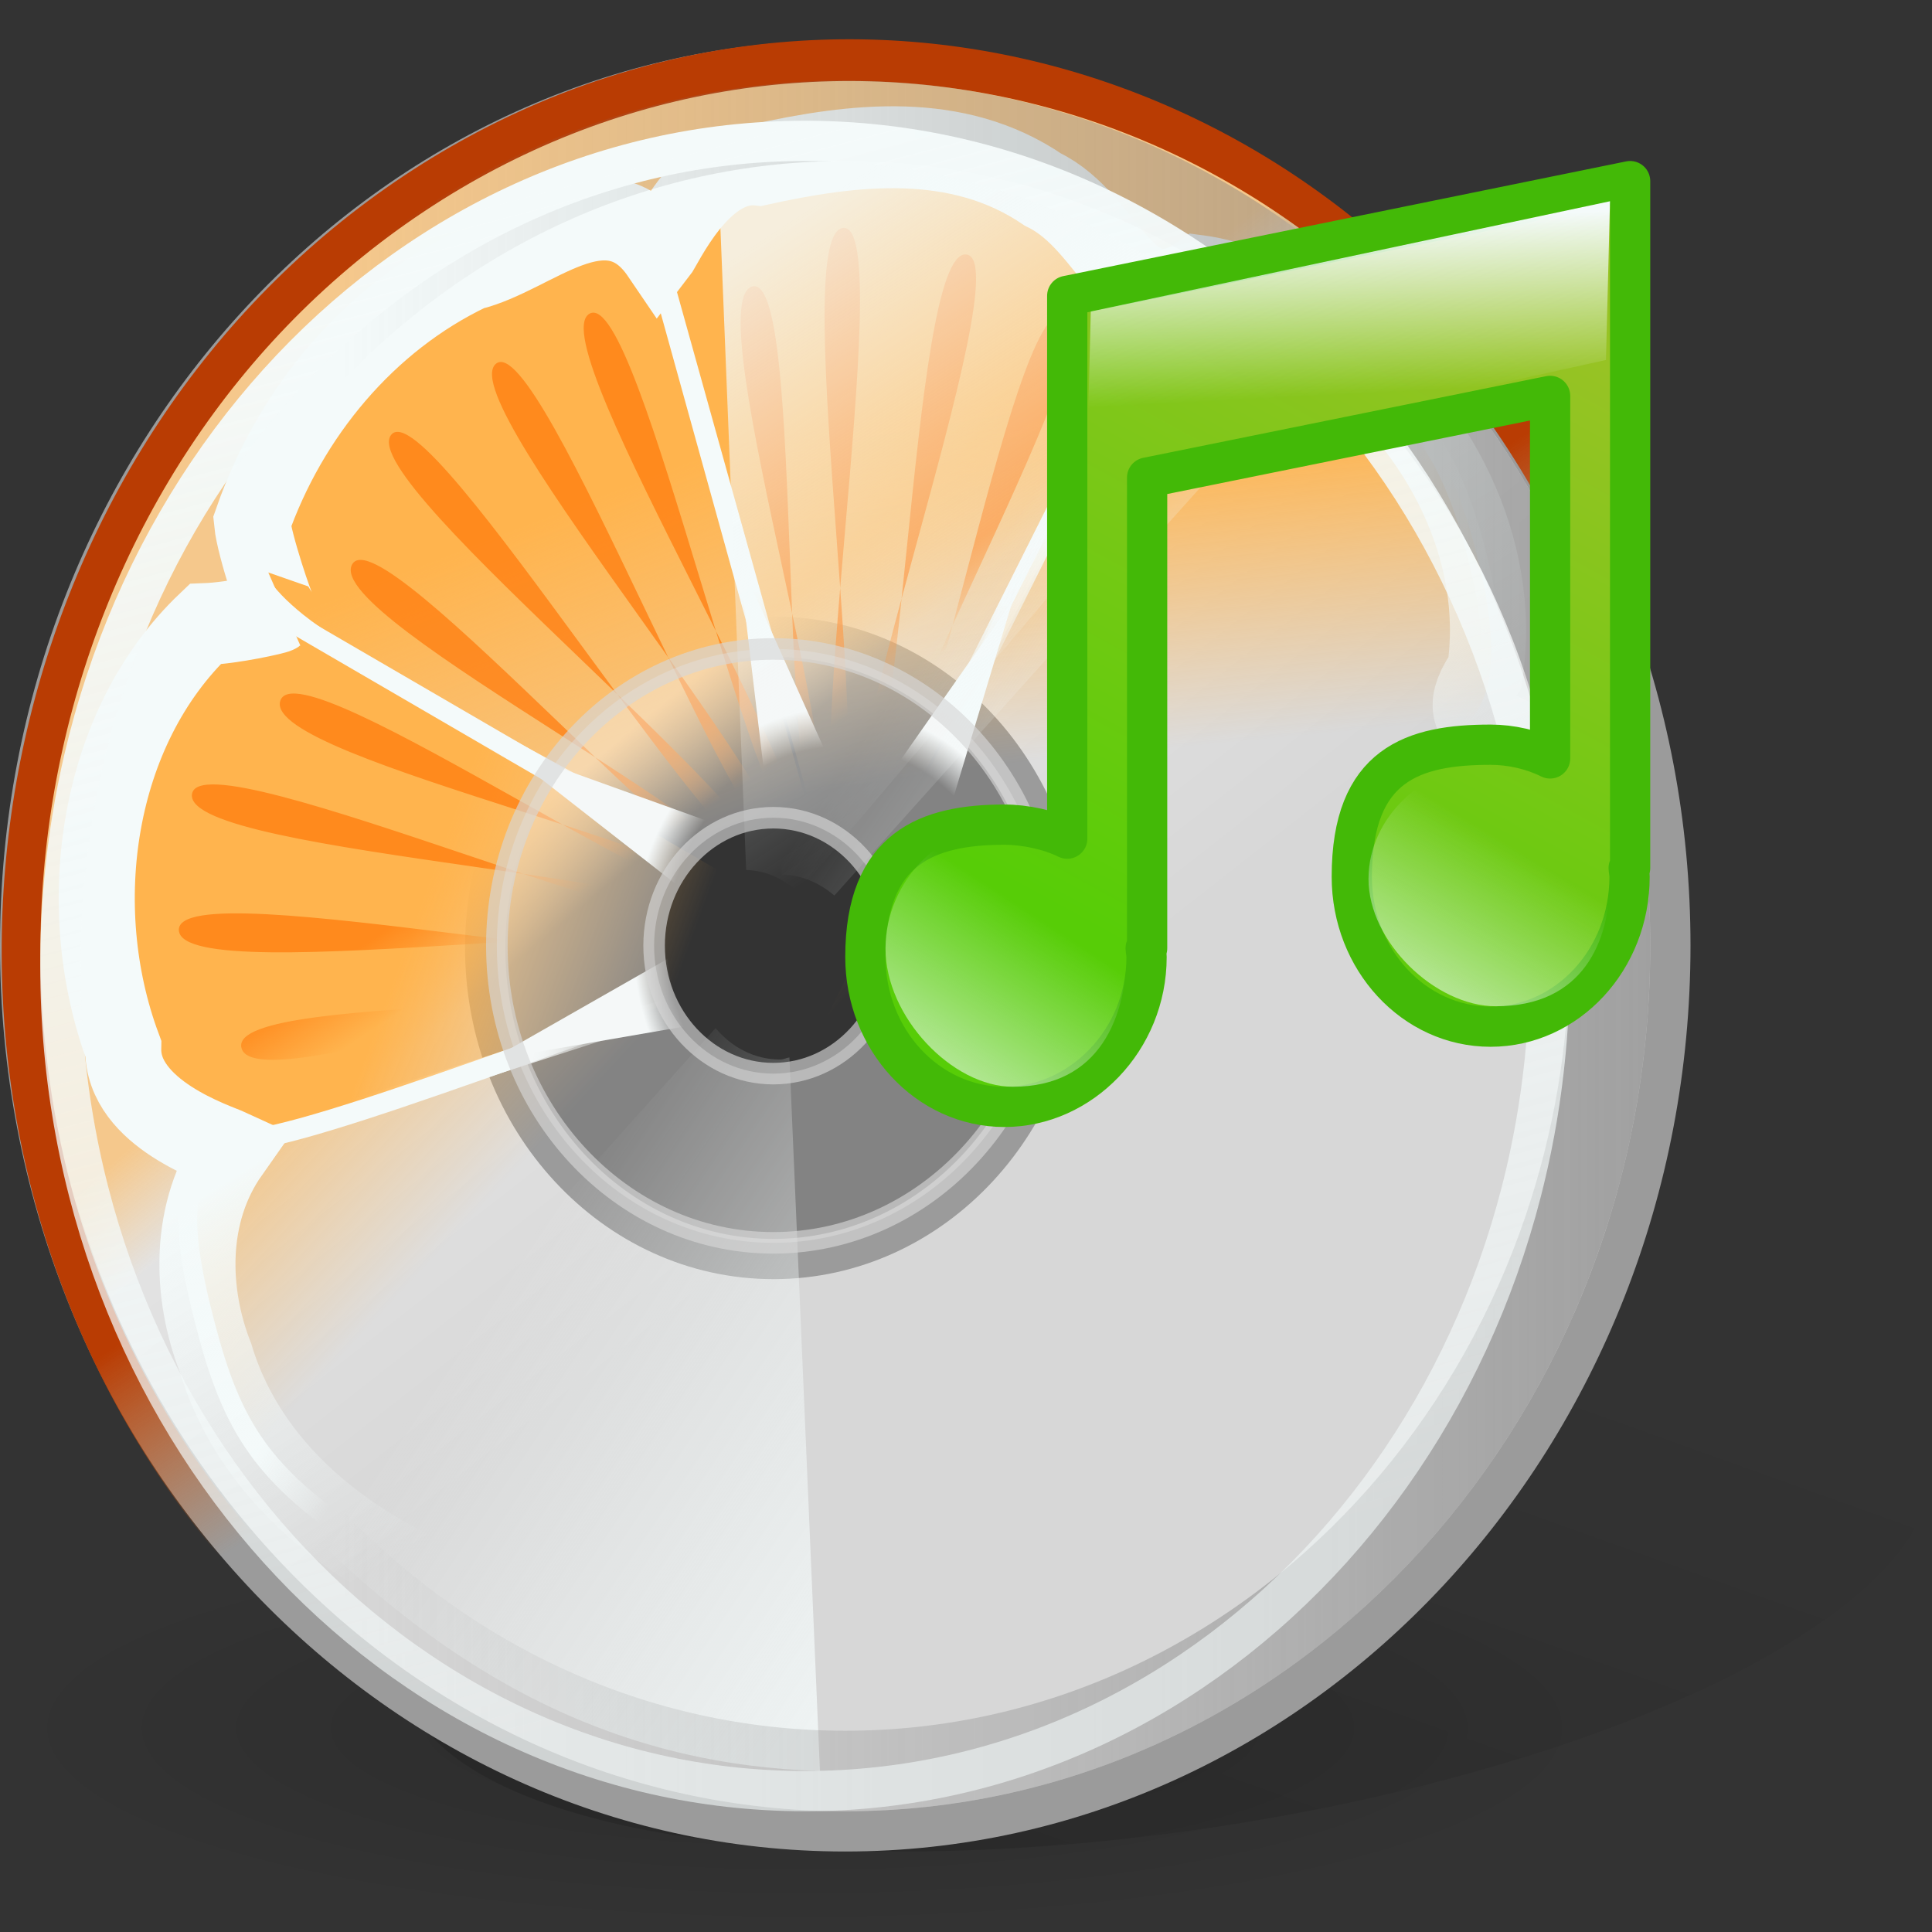
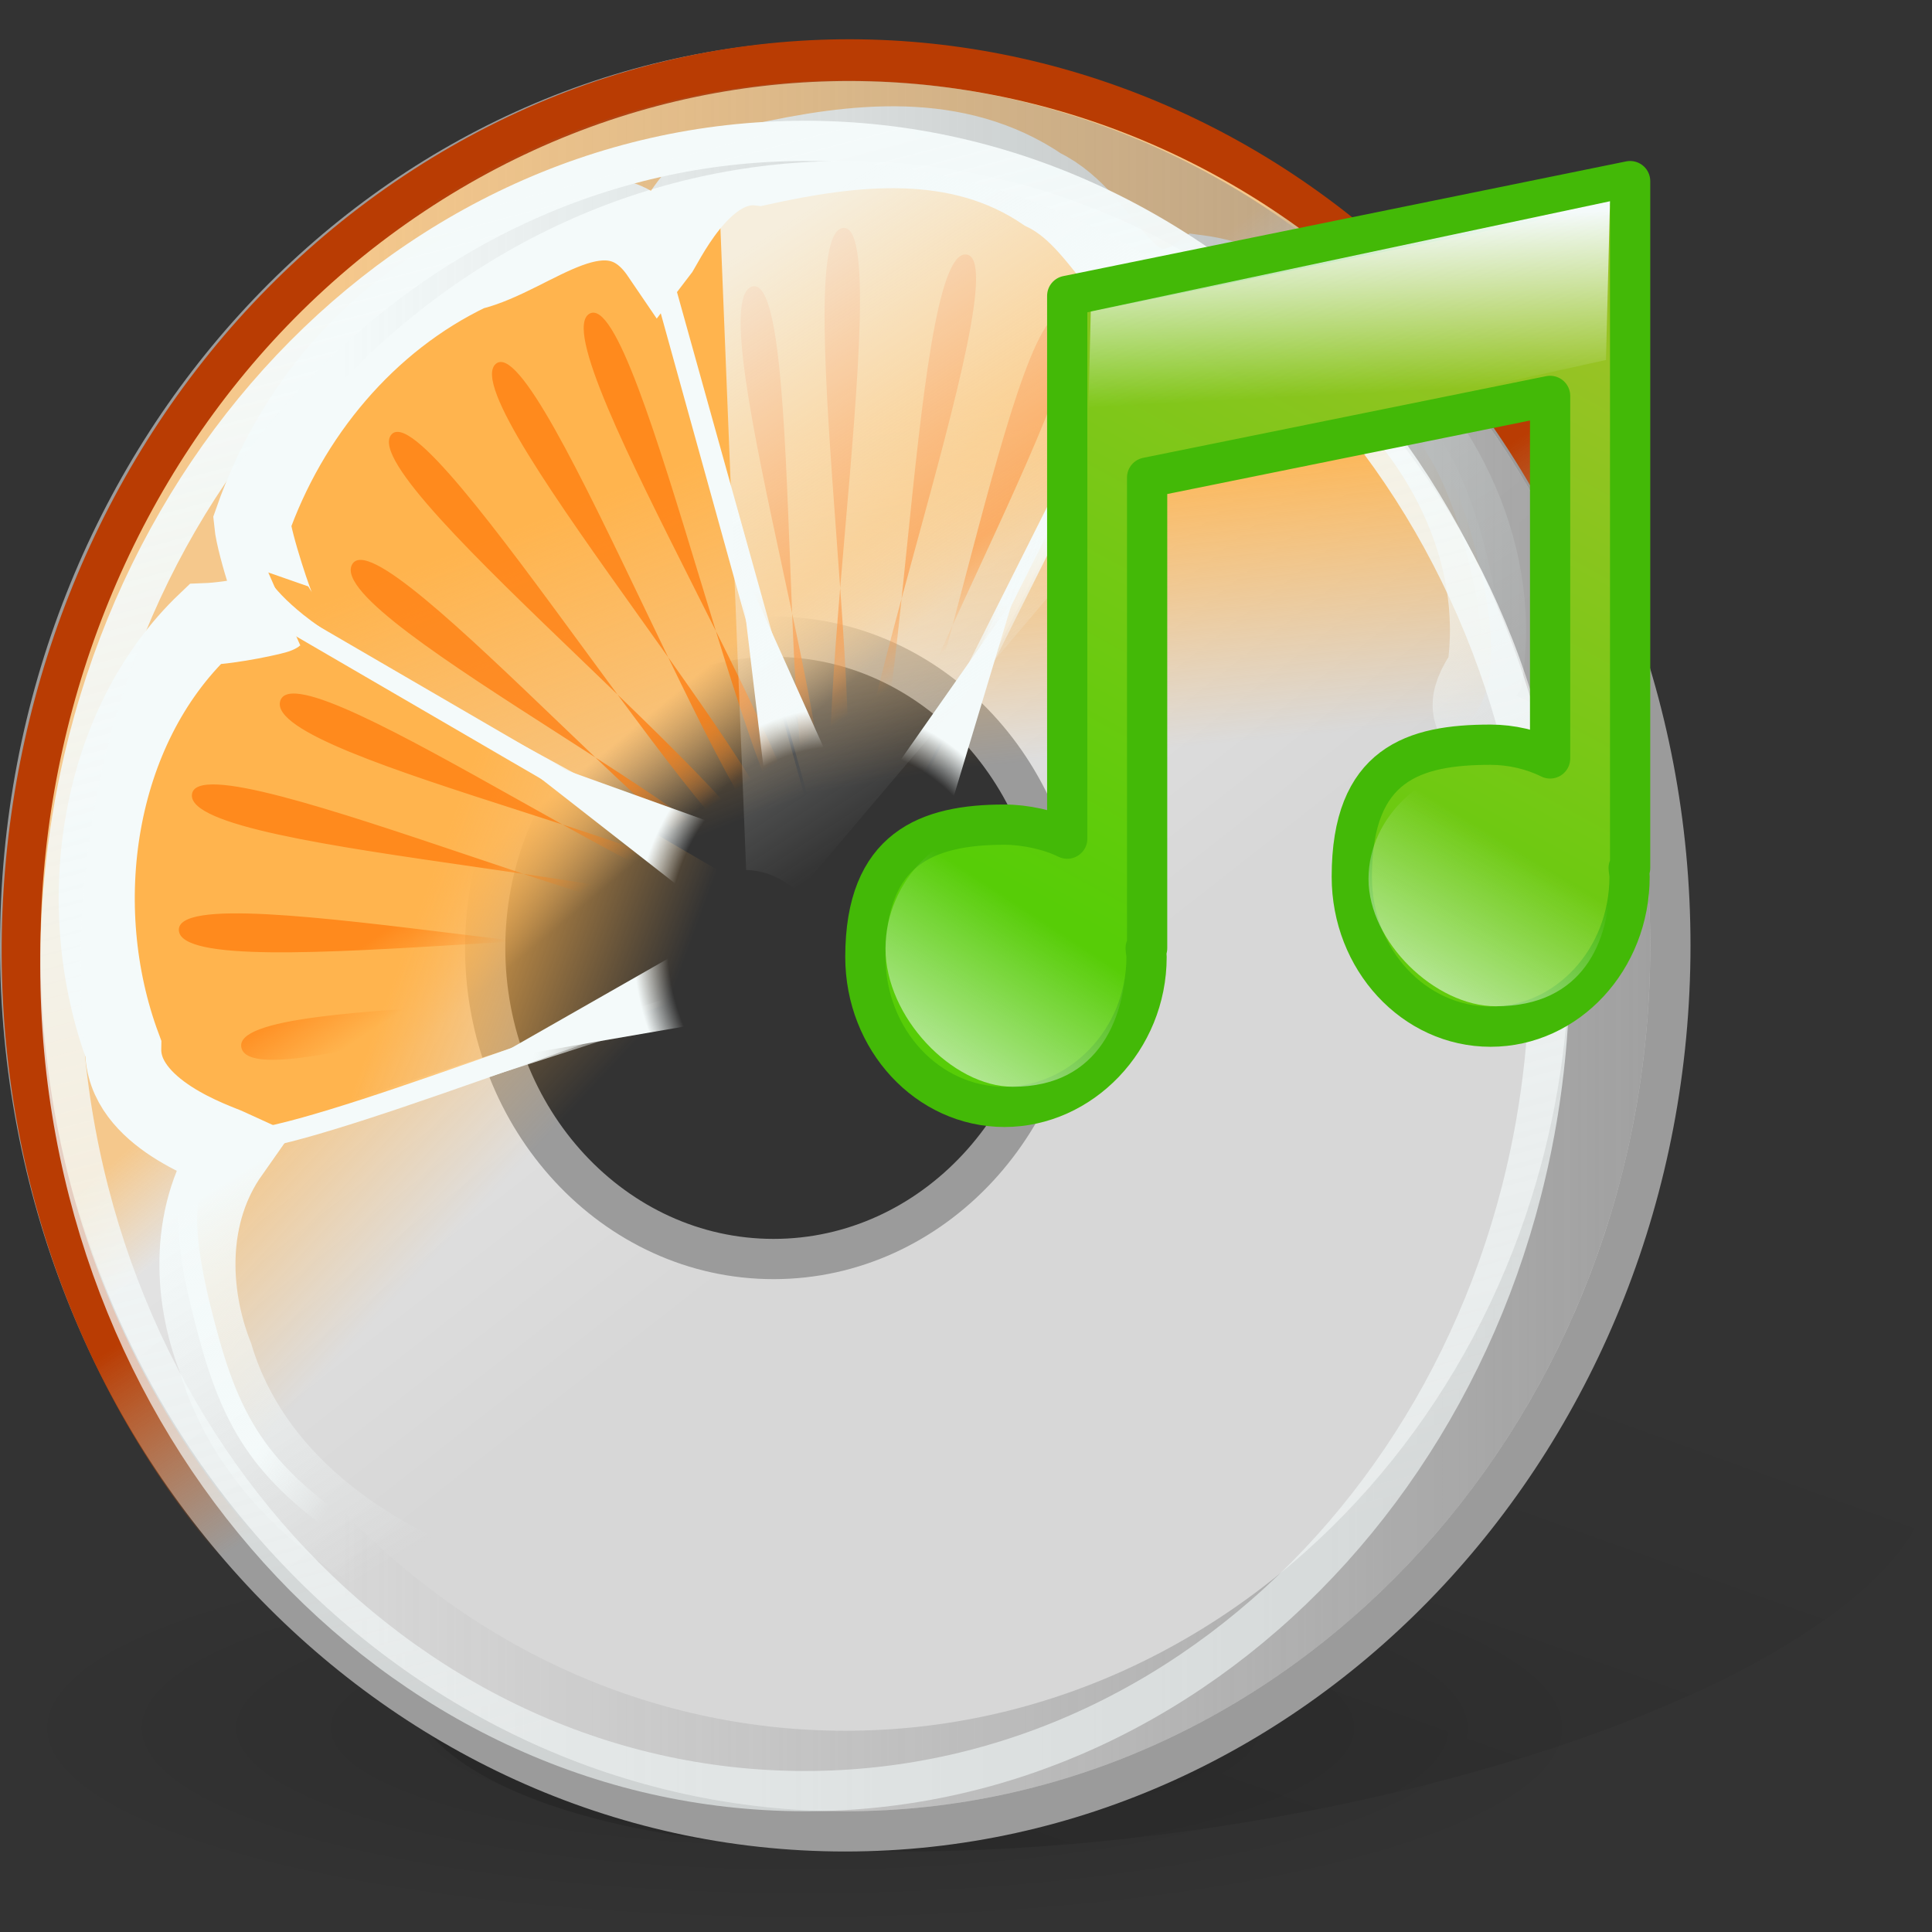
<svg xmlns="http://www.w3.org/2000/svg" xmlns:ns1="http://sodipodi.sourceforge.net/DTD/sodipodi-0.dtd" xmlns:ns2="http://www.inkscape.org/namespaces/inkscape" xmlns:xlink="http://www.w3.org/1999/xlink" width="48" height="48" id="svg2" ns1:version="0.32" ns2:version="0.47 r22583" ns1:docname="sound-juicer.svg" version="1.0">
  <rect width="100%" height="100%" fill="#333333" stroke="none" />
  <ns1:namedview id="base" pagecolor="#ffffff" bordercolor="#666666" borderopacity="1.0" ns2:pageopacity="0.0" ns2:pageshadow="2" ns2:zoom="1" ns2:cx="24" ns2:cy="22" ns2:document-units="px" ns2:current-layer="layer1" showguides="true" ns2:guide-bbox="true" ns2:window-width="823" ns2:window-height="536" ns2:window-x="160" ns2:window-y="148" showborder="true" width="48px" height="48px" ns2:showpageshadow="false" showgrid="false" ns2:window-maximized="0" />
  <defs id="defs4">
    <ns2:perspective id="perspective127" ns2:persp3d-origin="24 : 16 : 1" ns2:vp_z="48 : 24 : 1" ns2:vp_y="0 : 1000 : 0" ns2:vp_x="0 : 24 : 1" ns1:type="inkscape:persp3d" />
    <linearGradient ns2:collect="always" id="linearGradient5974">
      <stop style="stop-color:#7f7f7f;stop-opacity:0.627" offset="0" id="stop5976" />
      <stop style="stop-color:#7f7f7f;stop-opacity:0" offset="1" id="stop5978" />
    </linearGradient>
    <linearGradient ns2:collect="always" id="linearGradient5968">
      <stop style="stop-color:#8e8e8e;stop-opacity:1" offset="0" id="stop5970" />
      <stop style="stop-color:#a0a0a0;stop-opacity:1" offset="1" id="stop5972" />
    </linearGradient>
    <linearGradient id="linearGradient4836" ns2:collect="always">
      <stop id="stop4838" offset="0" style="stop-color:white;stop-opacity:1;" />
      <stop id="stop4840" offset="1" style="stop-color:white;stop-opacity:0.588" />
    </linearGradient>
    <linearGradient id="linearGradient8655">
      <stop id="stop8657" offset="0" style="stop-color:#000000;stop-opacity:0.302;" />
      <stop id="stop8659" offset="1" style="stop-color:#000000;stop-opacity:0;" />
    </linearGradient>
    <linearGradient id="linearGradient7917">
      <stop id="stop7919" offset="0" style="stop-color:#000000;stop-opacity:0.167;" />
      <stop id="stop7921" offset="1" style="stop-color:#000000;stop-opacity:0;" />
    </linearGradient>
    <linearGradient id="linearGradient6455">
      <stop id="stop6457" offset="0" style="stop-color:#f1f1f1;stop-opacity:1;" />
      <stop id="stop6459" offset="1" style="stop-color:#cecece;stop-opacity:1;" />
    </linearGradient>
    <linearGradient id="linearGradient5703">
      <stop style="stop-color:#ffffff;stop-opacity:0.833;" offset="0" id="stop5705" />
      <stop style="stop-color:#ffffff;stop-opacity:0" offset="1" id="stop5707" />
    </linearGradient>
    <linearGradient id="linearGradient5691">
      <stop id="stop5693" offset="0" style="stop-color:#ffffff;stop-opacity:0.833;" />
      <stop id="stop5695" offset="1" style="stop-color:#ffffff;stop-opacity:0" />
    </linearGradient>
    <linearGradient gradientTransform="matrix(0.422,0,0,0.437,-1.266,-4.271)" gradientUnits="userSpaceOnUse" y2="61.224" x2="48.388" y1="33.9" x1="31.115" id="linearGradient5697" xlink:href="#linearGradient5691" ns2:collect="always" />
    <linearGradient gradientTransform="matrix(0.425,0,0,0.417,-0.539,-2.924)" y2="78.301" x2="33.75" y1="95.622" x1="59.902" gradientUnits="userSpaceOnUse" id="linearGradient5723" xlink:href="#linearGradient5703" ns2:collect="always" />
    <linearGradient gradientTransform="matrix(0.449,0,0,0.447,-1.828,-5.394)" gradientUnits="userSpaceOnUse" y2="75.682" x2="54.294" y1="33.477" x1="21.101" id="linearGradient6461" xlink:href="#linearGradient6455" ns2:collect="always" />
    <radialGradient gradientUnits="userSpaceOnUse" gradientTransform="matrix(1,0,0,0.228,5.880713e-16,85.02)" r="48.06" fy="110.191" fx="51.232" cy="110.191" cx="51.232" id="radialGradient7923" xlink:href="#linearGradient7917" ns2:collect="always" />
    <linearGradient gradientTransform="matrix(0.383,0,0,0.471,2.013,-7.989)" gradientUnits="userSpaceOnUse" y2="84.962" x2="86.773" y1="177.414" x1="59.867" id="linearGradient8661" xlink:href="#linearGradient8655" ns2:collect="always" />
    <linearGradient gradientTransform="matrix(0.446,0,0,0.441,-2.38,-5.065)" gradientUnits="userSpaceOnUse" y2="65.067" x2="24.327" y1="65.067" x1="100.057" id="linearGradient4834" xlink:href="#linearGradient5974" ns2:collect="always" />
    <linearGradient gradientTransform="matrix(0.452,0,0,0.446,-2.922,-5.074)" gradientUnits="userSpaceOnUse" y2="101.367" x2="59.657" y1="21.227" x1="38.184" id="linearGradient4842" xlink:href="#linearGradient4836" ns2:collect="always" />
    <linearGradient gradientTransform="matrix(0.449,0,0,0.447,-2.725,-5.394)" gradientUnits="userSpaceOnUse" y2="65.5" x2="43.491" y1="65.5" x1="99.25" id="linearGradient5724" xlink:href="#linearGradient5968" ns2:collect="always" />
    <linearGradient id="linearGradient2447">
      <stop id="stop2449" offset="0" style="stop-color:#ffffff;stop-opacity:1;" />
      <stop id="stop2451" offset="1" style="stop-color:#ffffff;stop-opacity:0;" />
    </linearGradient>
    <linearGradient id="linearGradient2423">
      <stop style="stop-color:#ffffff;stop-opacity:1;" offset="0" id="stop2425" />
      <stop style="stop-color:#ffffff;stop-opacity:0;" offset="1" id="stop2427" />
    </linearGradient>
    <linearGradient id="linearGradient2403">
      <stop style="stop-color:#aadf00;stop-opacity:1;" offset="0" id="stop2405" />
      <stop style="stop-color:#4dc721;stop-opacity:1;" offset="1" id="stop2409" />
    </linearGradient>
    <linearGradient id="linearGradient2383">
      <stop id="stop2385" offset="0" style="stop-color:#ffffff;stop-opacity:1;" />
      <stop id="stop2389" offset="1" style="stop-color:#ffffff;stop-opacity:0;" />
    </linearGradient>
    <linearGradient y2="84.142" x2="161.748" y1="108.613" x1="147.573" gradientTransform="matrix(0.242,0,0,0.252,-1.018,0.168)" gradientUnits="userSpaceOnUse" id="linearGradient5084" xlink:href="#linearGradient2423" ns2:collect="always" />
    <linearGradient y2="84.142" x2="161.748" y1="108.613" x1="147.573" gradientTransform="matrix(0.242,0,0,0.273,-13.018,3.337079e-2)" gradientUnits="userSpaceOnUse" id="linearGradient5087" xlink:href="#linearGradient2447" ns2:collect="always" />
    <linearGradient y2="46.609" x2="132.502" y1="21.915" x1="130.023" gradientTransform="matrix(0.33,0,0,0.17,-9.9,1.864)" gradientUnits="userSpaceOnUse" id="linearGradient5090" xlink:href="#linearGradient2383" ns2:collect="always" />
    <linearGradient y2="81.863" x2="177.107" y1="15.598" x1="206.984" gradientTransform="matrix(0.217,0,0,0.262,-10.576,2.022)" gradientUnits="userSpaceOnUse" id="linearGradient5093" xlink:href="#linearGradient2403" ns2:collect="always" />
    <linearGradient id="linearGradient2773">
      <stop id="stop2775" offset="0" style="stop-color:#ffffff;stop-opacity:0;" />
      <stop style="stop-color:#ffffff;stop-opacity:0;" offset="0.833" id="stop1465" />
      <stop id="stop2777" offset="1" style="stop-color:#ffffff;stop-opacity:1;" />
    </linearGradient>
    <linearGradient id="linearGradient2763" ns2:collect="always">
      <stop id="stop2765" offset="0" style="stop-color:#f57900;stop-opacity:1;" />
      <stop id="stop2767" offset="1" style="stop-color:#f57900;stop-opacity:0;" />
    </linearGradient>
    <linearGradient id="linearGradient2662" ns2:collect="always">
      <stop id="stop2664" offset="0" style="stop-color:#ffffff;stop-opacity:1;" />
      <stop id="stop2666" offset="1" style="stop-color:#ffffff;stop-opacity:0;" />
    </linearGradient>
    <linearGradient id="linearGradient2654" ns2:collect="always">
      <stop id="stop2656" offset="0" style="stop-color:#ffffff;stop-opacity:1;" />
      <stop id="stop2658" offset="1" style="stop-color:#ffffff;stop-opacity:0;" />
    </linearGradient>
    <linearGradient id="linearGradient2646" ns2:collect="always">
      <stop id="stop2648" offset="0" style="stop-color:#fcaf3e;stop-opacity:1;" />
      <stop id="stop2650" offset="1" style="stop-color:#fcaf3e;stop-opacity:0;" />
    </linearGradient>
    <linearGradient id="linearGradient2530" ns2:collect="always">
      <stop id="stop2532" offset="0" style="stop-color:#fed393;stop-opacity:1;" />
      <stop id="stop2534" offset="1" style="stop-color:#fed393;stop-opacity:0;" />
    </linearGradient>
    <linearGradient id="linearGradient2522">
      <stop id="stop2524" offset="0" style="stop-color:#bb5300;stop-opacity:1;" />
      <stop id="stop2526" offset="1" style="stop-color:#ce5c00;stop-opacity:0;" />
    </linearGradient>
    <linearGradient gradientTransform="matrix(0.966,-0.259,0.259,0.966,-5.532,7.18)" gradientUnits="userSpaceOnUse" y2="25.461" x2="21.437" y1="13.453" x1="21.437" id="linearGradient2652" xlink:href="#linearGradient2646" ns2:collect="always" />
    <linearGradient gradientTransform="matrix(0.966,-0.259,0.259,0.966,-5.532,7.18)" gradientUnits="userSpaceOnUse" y2="23.501" x2="19.66" y1="19.959" x1="19.66" id="linearGradient2668" xlink:href="#linearGradient2662" ns2:collect="always" />
    <linearGradient y2="20.904" x2="23.56" y1="18.364" x1="23.289" gradientTransform="matrix(0.998,3.888502e-4,3.888654e-4,0.997,0.274,-0.985)" gradientUnits="userSpaceOnUse" id="linearGradient4367" xlink:href="#linearGradient2530" ns2:collect="always" />
    <linearGradient y2="29.901" x2="25.001" y1="24.253" x1="25.068" gradientTransform="matrix(0.998,3.888502e-4,3.888654e-4,0.997,0.274,-0.985)" gradientUnits="userSpaceOnUse" id="linearGradient4369" xlink:href="#linearGradient2522" ns2:collect="always" />
    <linearGradient y2="20.703" x2="24.876" y1="13.209" x1="28.686" gradientTransform="matrix(0.866,-0.5,0.5,0.866,-9.016,15.548)" gradientUnits="userSpaceOnUse" id="linearGradient4371" xlink:href="#linearGradient2646" ns2:collect="always" />
    <linearGradient y2="19.678" x2="25.085" y1="16.584" x1="25.592" gradientTransform="matrix(0.866,-0.5,0.5,0.866,-9.016,15.548)" gradientUnits="userSpaceOnUse" id="linearGradient4373" xlink:href="#linearGradient2662" ns2:collect="always" />
    <linearGradient y2="25.461" x2="21.437" y1="13.453" x1="21.437" gradientTransform="matrix(0.866,-0.5,0.5,0.866,-9.016,15.548)" gradientUnits="userSpaceOnUse" id="linearGradient4375" xlink:href="#linearGradient2646" ns2:collect="always" />
    <linearGradient y2="23.501" x2="19.66" y1="19.959" x1="19.66" gradientTransform="matrix(0.866,-0.5,0.5,0.866,-9.016,15.548)" gradientUnits="userSpaceOnUse" id="linearGradient4377" xlink:href="#linearGradient2662" ns2:collect="always" />
    <linearGradient y2="22.061" x2="27.183" y1="15.366" x1="32.416" gradientTransform="matrix(0.866,-0.5,0.5,0.866,-9.016,15.548)" gradientUnits="userSpaceOnUse" id="linearGradient4379" xlink:href="#linearGradient2646" ns2:collect="always" />
    <linearGradient y2="21.643" x2="28.312" y1="19.401" x1="30.893" gradientTransform="matrix(0.866,-0.5,0.5,0.866,-9.016,15.548)" gradientUnits="userSpaceOnUse" id="linearGradient4381" xlink:href="#linearGradient2662" ns2:collect="always" />
    <linearGradient y2="25.461" x2="21.437" y1="13.453" x1="21.437" gradientTransform="matrix(0.866,-0.5,0.5,0.866,-9.016,15.548)" gradientUnits="userSpaceOnUse" id="linearGradient4383" xlink:href="#linearGradient2646" ns2:collect="always" />
    <linearGradient y2="23.501" x2="19.66" y1="19.959" x1="19.66" gradientTransform="matrix(0.866,-0.5,0.5,0.866,-9.016,15.548)" gradientUnits="userSpaceOnUse" id="linearGradient4385" xlink:href="#linearGradient2662" ns2:collect="always" />
    <linearGradient y2="25.036" x2="30.818" y1="19.649" x1="35.611" gradientTransform="matrix(0.866,-0.5,0.5,0.866,-9.016,15.548)" gradientUnits="userSpaceOnUse" id="linearGradient4387" xlink:href="#linearGradient2646" ns2:collect="always" />
    <linearGradient y2="23.002" x2="30" y1="19.639" x1="32.687" gradientTransform="matrix(0.866,-0.5,0.5,0.866,-9.016,15.548)" gradientUnits="userSpaceOnUse" id="linearGradient4389" xlink:href="#linearGradient2662" ns2:collect="always" />
    <linearGradient y2="22.364" x2="21.144" y1="13.453" x1="21.437" gradientTransform="matrix(0.866,-0.5,0.5,0.866,-9.016,15.548)" gradientUnits="userSpaceOnUse" id="linearGradient4391" xlink:href="#linearGradient2646" ns2:collect="always" />
    <linearGradient y2="22.187" x2="19.975" y1="19.959" x1="19.66" gradientTransform="matrix(0.866,-0.5,0.5,0.866,-9.016,15.548)" gradientUnits="userSpaceOnUse" id="linearGradient4393" xlink:href="#linearGradient2662" ns2:collect="always" />
    <linearGradient y2="25.461" x2="21.437" y1="13.453" x1="21.437" gradientTransform="matrix(0.866,-0.5,0.5,0.866,-9.016,15.548)" gradientUnits="userSpaceOnUse" id="linearGradient4395" xlink:href="#linearGradient2646" ns2:collect="always" />
    <linearGradient y2="23.501" x2="19.66" y1="19.959" x1="19.66" gradientTransform="matrix(0.866,-0.5,0.5,0.866,-9.016,15.548)" gradientUnits="userSpaceOnUse" id="linearGradient4397" xlink:href="#linearGradient2662" ns2:collect="always" />
    <linearGradient y2="21.351" x2="22.75" y1="15.123" x1="20.262" gradientTransform="matrix(0.866,-0.5,0.5,0.866,-9.016,15.548)" gradientUnits="userSpaceOnUse" id="linearGradient4399" xlink:href="#linearGradient2646" ns2:collect="always" />
    <linearGradient y2="20.15" x2="20.919" y1="18.636" x1="19.788" gradientTransform="matrix(0.866,-0.5,0.5,0.866,-9.016,15.548)" gradientUnits="userSpaceOnUse" id="linearGradient4401" xlink:href="#linearGradient2662" ns2:collect="always" />
    <linearGradient y2="31.255" x2="17.778" y1="21.327" x1="18.038" gradientUnits="userSpaceOnUse" id="linearGradient4403" xlink:href="#linearGradient2654" ns2:collect="always" />
    <linearGradient y2="20.033" x2="24.158" y1="18.189" x1="24.219" gradientUnits="userSpaceOnUse" id="linearGradient4405" xlink:href="#linearGradient2763" ns2:collect="always" />
    <radialGradient r="8.331" fy="21.553" fx="33.556" cy="21.553" cx="33.556" gradientTransform="matrix(0.35,-0.567,0.535,0.331,1.105,36.396)" gradientUnits="userSpaceOnUse" id="radialGradient4407" xlink:href="#linearGradient2773" ns2:collect="always" />
    <linearGradient gradientTransform="matrix(0.425,0,0,0.417,-0.539,-2.924)" y2="78.301" x2="33.75" y1="95.622" x1="59.902" gradientUnits="userSpaceOnUse" id="linearGradient5723-297" xlink:href="#linearGradient5703-61" ns2:collect="always" />
    <linearGradient id="linearGradient5703-61">
      <stop style="stop-color:#f4fafa;stop-opacity:0.833;" offset="0" id="stop3031" />
      <stop style="stop-color:#f4fafa;stop-opacity:0" offset="1" id="stop3033" />
    </linearGradient>
    <linearGradient y2="20.904" x2="23.56" y1="18.364" x1="23.289" gradientTransform="matrix(0.998,3.888502e-4,3.888654e-4,0.997,0.274,-0.985)" gradientUnits="userSpaceOnUse" id="linearGradient4367-694" xlink:href="#linearGradient2530-984" ns2:collect="always" />
    <linearGradient id="linearGradient2530-984" ns2:collect="always">
      <stop id="stop3037" offset="0" style="stop-color:#f5c88c;stop-opacity:1;" />
      <stop id="stop3039" offset="1" style="stop-color:#f5c88c;stop-opacity:0;" />
    </linearGradient>
    <linearGradient y2="29.901" x2="25.001" y1="24.253" x1="25.068" gradientTransform="matrix(0.998,3.888502e-4,3.888654e-4,0.997,0.274,-0.985)" gradientUnits="userSpaceOnUse" id="linearGradient4369-510" xlink:href="#linearGradient2522-830" ns2:collect="always" />
    <linearGradient id="linearGradient2522-830">
      <stop id="stop3043" offset="0" style="stop-color:#b93c03;stop-opacity:1;" />
      <stop id="stop3045" offset="1" style="stop-color:#d76414;stop-opacity:0;" />
    </linearGradient>
    <linearGradient gradientTransform="matrix(0.966,-0.259,0.259,0.966,-5.532,7.18)" gradientUnits="userSpaceOnUse" y2="25.461" x2="21.437" y1="13.453" x1="21.437" id="linearGradient2652-241" xlink:href="#linearGradient2646-972" ns2:collect="always" />
    <linearGradient id="linearGradient2646-972" ns2:collect="always">
      <stop id="stop3049" offset="0" style="stop-color:#ffb44e;stop-opacity:1;" />
      <stop id="stop3051" offset="1" style="stop-color:#ffb44e;stop-opacity:0;" />
    </linearGradient>
    <linearGradient gradientTransform="matrix(0.966,-0.259,0.259,0.966,-5.532,7.18)" gradientUnits="userSpaceOnUse" y2="23.501" x2="19.66" y1="19.959" x1="19.66" id="linearGradient2668-362" xlink:href="#linearGradient2662-900" ns2:collect="always" />
    <linearGradient id="linearGradient2662-900" ns2:collect="always">
      <stop id="stop3055" offset="0" style="stop-color:#f4fafa;stop-opacity:1;" />
      <stop id="stop3057" offset="1" style="stop-color:#f4fafa;stop-opacity:0;" />
    </linearGradient>
    <linearGradient y2="20.703" x2="24.876" y1="13.209" x1="28.686" gradientTransform="matrix(0.866,-0.5,0.5,0.866,-9.016,15.548)" gradientUnits="userSpaceOnUse" id="linearGradient4371-415" xlink:href="#linearGradient2646-782" ns2:collect="always" />
    <linearGradient id="linearGradient2646-782" ns2:collect="always">
      <stop id="stop3061" offset="0" style="stop-color:#ffb44e;stop-opacity:1;" />
      <stop id="stop3063" offset="1" style="stop-color:#ffb44e;stop-opacity:0;" />
    </linearGradient>
    <linearGradient y2="19.678" x2="25.085" y1="16.584" x1="25.592" gradientTransform="matrix(0.866,-0.5,0.5,0.866,-9.016,15.548)" gradientUnits="userSpaceOnUse" id="linearGradient4373-950" xlink:href="#linearGradient2662-898" ns2:collect="always" />
    <linearGradient id="linearGradient2662-898" ns2:collect="always">
      <stop id="stop3067" offset="0" style="stop-color:#f4fafa;stop-opacity:1;" />
      <stop id="stop3069" offset="1" style="stop-color:#f4fafa;stop-opacity:0;" />
    </linearGradient>
    <linearGradient y2="25.461" x2="21.437" y1="13.453" x1="21.437" gradientTransform="matrix(0.866,-0.5,0.5,0.866,-9.016,15.548)" gradientUnits="userSpaceOnUse" id="linearGradient4375-257" xlink:href="#linearGradient2646-485" ns2:collect="always" />
    <linearGradient id="linearGradient2646-485" ns2:collect="always">
      <stop id="stop3073" offset="0" style="stop-color:#ffb44e;stop-opacity:1;" />
      <stop id="stop3075" offset="1" style="stop-color:#ffb44e;stop-opacity:0;" />
    </linearGradient>
    <linearGradient y2="23.501" x2="19.66" y1="19.959" x1="19.66" gradientTransform="matrix(0.866,-0.5,0.5,0.866,-9.016,15.548)" gradientUnits="userSpaceOnUse" id="linearGradient4377-595" xlink:href="#linearGradient2662-573" ns2:collect="always" />
    <linearGradient id="linearGradient2662-573" ns2:collect="always">
      <stop id="stop3079" offset="0" style="stop-color:#f4fafa;stop-opacity:1;" />
      <stop id="stop3081" offset="1" style="stop-color:#f4fafa;stop-opacity:0;" />
    </linearGradient>
    <linearGradient y2="22.061" x2="27.183" y1="15.366" x1="32.416" gradientTransform="matrix(0.866,-0.5,0.5,0.866,-9.016,15.548)" gradientUnits="userSpaceOnUse" id="linearGradient4379-31" xlink:href="#linearGradient2646-972" ns2:collect="always" />
    <linearGradient y2="21.643" x2="28.312" y1="19.401" x1="30.893" gradientTransform="matrix(0.866,-0.5,0.5,0.866,-9.016,15.548)" gradientUnits="userSpaceOnUse" id="linearGradient4381-385" xlink:href="#linearGradient2662-609" ns2:collect="always" />
    <linearGradient id="linearGradient2662-609" ns2:collect="always">
      <stop id="stop3092" offset="0" style="stop-color:#f4fafa;stop-opacity:1;" />
      <stop id="stop3094" offset="1" style="stop-color:#f4fafa;stop-opacity:0;" />
    </linearGradient>
    <linearGradient y2="25.461" x2="21.437" y1="13.453" x1="21.437" gradientTransform="matrix(0.866,-0.5,0.5,0.866,-9.016,15.548)" gradientUnits="userSpaceOnUse" id="linearGradient4383-318" xlink:href="#linearGradient2646-901" ns2:collect="always" />
    <linearGradient id="linearGradient2646-901" ns2:collect="always">
      <stop id="stop3098" offset="0" style="stop-color:#ffb44e;stop-opacity:1;" />
      <stop id="stop3100" offset="1" style="stop-color:#ffb44e;stop-opacity:0;" />
    </linearGradient>
    <linearGradient y2="23.501" x2="19.66" y1="19.959" x1="19.66" gradientTransform="matrix(0.866,-0.5,0.5,0.866,-9.016,15.548)" gradientUnits="userSpaceOnUse" id="linearGradient4385-694" xlink:href="#linearGradient2662-88" ns2:collect="always" />
    <linearGradient id="linearGradient2662-88" ns2:collect="always">
      <stop id="stop3104" offset="0" style="stop-color:#f4fafa;stop-opacity:1;" />
      <stop id="stop3106" offset="1" style="stop-color:#f4fafa;stop-opacity:0;" />
    </linearGradient>
    <linearGradient y2="25.036" x2="30.818" y1="19.649" x1="35.611" gradientTransform="matrix(0.866,-0.5,0.5,0.866,-9.016,15.548)" gradientUnits="userSpaceOnUse" id="linearGradient4387-289" xlink:href="#linearGradient2646-552" ns2:collect="always" />
    <linearGradient id="linearGradient2646-552" ns2:collect="always">
      <stop id="stop3110" offset="0" style="stop-color:#ffb44e;stop-opacity:1;" />
      <stop id="stop3112" offset="1" style="stop-color:#ffb44e;stop-opacity:0;" />
    </linearGradient>
    <linearGradient y2="23.002" x2="30" y1="19.639" x1="32.687" gradientTransform="matrix(0.866,-0.5,0.5,0.866,-9.016,15.548)" gradientUnits="userSpaceOnUse" id="linearGradient4389-653" xlink:href="#linearGradient2662-99" ns2:collect="always" />
    <linearGradient id="linearGradient2662-99" ns2:collect="always">
      <stop id="stop3116" offset="0" style="stop-color:#f4fafa;stop-opacity:1;" />
      <stop id="stop3118" offset="1" style="stop-color:#f4fafa;stop-opacity:0;" />
    </linearGradient>
    <linearGradient y2="22.364" x2="21.144" y1="13.453" x1="21.437" gradientTransform="matrix(0.866,-0.5,0.5,0.866,-9.016,15.548)" gradientUnits="userSpaceOnUse" id="linearGradient4391-188" xlink:href="#linearGradient2646-595" ns2:collect="always" />
    <linearGradient id="linearGradient2646-595" ns2:collect="always">
      <stop id="stop3122" offset="0" style="stop-color:#ffb44e;stop-opacity:1;" />
      <stop id="stop3124" offset="1" style="stop-color:#ffb44e;stop-opacity:0;" />
    </linearGradient>
    <linearGradient y2="22.187" x2="19.975" y1="19.959" x1="19.66" gradientTransform="matrix(0.866,-0.5,0.5,0.866,-9.016,15.548)" gradientUnits="userSpaceOnUse" id="linearGradient4393-388" xlink:href="#linearGradient2662-473" ns2:collect="always" />
    <linearGradient id="linearGradient2662-473" ns2:collect="always">
      <stop id="stop3128" offset="0" style="stop-color:#f4fafa;stop-opacity:1;" />
      <stop id="stop3130" offset="1" style="stop-color:#f4fafa;stop-opacity:0;" />
    </linearGradient>
    <linearGradient y2="25.461" x2="21.437" y1="13.453" x1="21.437" gradientTransform="matrix(0.866,-0.5,0.5,0.866,-9.016,15.548)" gradientUnits="userSpaceOnUse" id="linearGradient4395-572" xlink:href="#linearGradient2646-882" ns2:collect="always" />
    <linearGradient id="linearGradient2646-882" ns2:collect="always">
      <stop id="stop3134" offset="0" style="stop-color:#ffb44e;stop-opacity:1;" />
      <stop id="stop3136" offset="1" style="stop-color:#ffb44e;stop-opacity:0;" />
    </linearGradient>
    <linearGradient y2="23.501" x2="19.66" y1="19.959" x1="19.66" gradientTransform="matrix(0.866,-0.5,0.5,0.866,-9.016,15.548)" gradientUnits="userSpaceOnUse" id="linearGradient4397-813" xlink:href="#linearGradient2662-937" ns2:collect="always" />
    <linearGradient id="linearGradient2662-937" ns2:collect="always">
      <stop id="stop3140" offset="0" style="stop-color:#f4fafa;stop-opacity:1;" />
      <stop id="stop3142" offset="1" style="stop-color:#f4fafa;stop-opacity:0;" />
    </linearGradient>
    <linearGradient y2="21.351" x2="22.75" y1="15.123" x1="20.262" gradientTransform="matrix(0.866,-0.5,0.5,0.866,-9.016,15.548)" gradientUnits="userSpaceOnUse" id="linearGradient4399-643" xlink:href="#linearGradient2646-359" ns2:collect="always" />
    <linearGradient id="linearGradient2646-359" ns2:collect="always">
      <stop id="stop3146" offset="0" style="stop-color:#ffb44e;stop-opacity:1;" />
      <stop id="stop3148" offset="1" style="stop-color:#ffb44e;stop-opacity:0;" />
    </linearGradient>
    <linearGradient y2="20.15" x2="20.919" y1="18.636" x1="19.788" gradientTransform="matrix(0.866,-0.5,0.5,0.866,-9.016,15.548)" gradientUnits="userSpaceOnUse" id="linearGradient4401-492" xlink:href="#linearGradient2662-683" ns2:collect="always" />
    <linearGradient id="linearGradient2662-683" ns2:collect="always">
      <stop id="stop3152" offset="0" style="stop-color:#f4fafa;stop-opacity:1;" />
      <stop id="stop3154" offset="1" style="stop-color:#f4fafa;stop-opacity:0;" />
    </linearGradient>
    <linearGradient y2="31.255" x2="17.778" y1="21.327" x1="18.038" gradientUnits="userSpaceOnUse" id="linearGradient4403-881" xlink:href="#linearGradient2654-721" ns2:collect="always" />
    <linearGradient id="linearGradient2654-721" ns2:collect="always">
      <stop id="stop3158" offset="0" style="stop-color:#f4fafa;stop-opacity:1;" />
      <stop id="stop3160" offset="1" style="stop-color:#f4fafa;stop-opacity:0;" />
    </linearGradient>
    <linearGradient y2="20.033" x2="24.158" y1="18.189" x1="24.219" gradientUnits="userSpaceOnUse" id="linearGradient4405-766" xlink:href="#linearGradient2763-389" ns2:collect="always" />
    <linearGradient id="linearGradient2763-389" ns2:collect="always">
      <stop id="stop3164" offset="0" style="stop-color:#ff7808;stop-opacity:1;" />
      <stop id="stop3166" offset="1" style="stop-color:#ff7808;stop-opacity:0;" />
    </linearGradient>
    <radialGradient r="8.331" fy="21.553" fx="33.556" cy="21.553" cx="33.556" gradientTransform="matrix(0.35,-0.567,0.535,0.331,1.105,36.396)" gradientUnits="userSpaceOnUse" id="radialGradient4407-840" xlink:href="#linearGradient2773-89" ns2:collect="always" />
    <linearGradient id="linearGradient2773-89">
      <stop id="stop3170" offset="0" style="stop-color:#f4fafa;stop-opacity:0;" />
      <stop style="stop-color:#f4fafa;stop-opacity:0;" offset="0.833" id="stop3172" />
      <stop id="stop3174" offset="1" style="stop-color:#f4fafa;stop-opacity:1;" />
    </linearGradient>
    <linearGradient gradientTransform="matrix(0.449,0,0,0.447,-1.828,-5.394)" gradientUnits="userSpaceOnUse" y2="75.682" x2="54.294" y1="33.477" x1="21.101" id="linearGradient6461-894" xlink:href="#linearGradient6455-520" ns2:collect="always" />
    <linearGradient id="linearGradient6455-520">
      <stop id="stop3178" offset="0" style="stop-color:#f5f5f5;stop-opacity:1;" />
      <stop id="stop3180" offset="1" style="stop-color:#d7d7d7;stop-opacity:1;" />
    </linearGradient>
    <linearGradient gradientTransform="matrix(0.449,0,0,0.447,-2.725,-5.394)" gradientUnits="userSpaceOnUse" y2="65.5" x2="43.491" y1="65.5" x1="99.25" id="linearGradient5724-535" xlink:href="#linearGradient5968-642" ns2:collect="always" />
    <linearGradient ns2:collect="always" id="linearGradient5968-642">
      <stop style="stop-color:#9b9b9b;stop-opacity:1" offset="0" id="stop3184" />
      <stop style="stop-color:#9b9b9b;stop-opacity:1" offset="1" id="stop3186" />
    </linearGradient>
    <linearGradient y2="84.142" x2="161.748" y1="108.613" x1="147.573" gradientTransform="matrix(0.242,0,0,0.252,-1.018,0.168)" gradientUnits="userSpaceOnUse" id="linearGradient5084-679" xlink:href="#linearGradient2423-378" ns2:collect="always" />
    <linearGradient id="linearGradient2423-378">
      <stop style="stop-color:#f4fafa;stop-opacity:1;" offset="0" id="stop3190" />
      <stop style="stop-color:#f4fafa;stop-opacity:0;" offset="1" id="stop3192" />
    </linearGradient>
    <linearGradient gradientTransform="matrix(0.452,0,0,0.446,-2.922,-5.074)" gradientUnits="userSpaceOnUse" y2="101.367" x2="59.657" y1="21.227" x1="38.184" id="linearGradient4842-151" xlink:href="#linearGradient4836-588" ns2:collect="always" />
    <linearGradient id="linearGradient4836-588" ns2:collect="always">
      <stop id="stop3196" offset="0" style="stop-color:#f4fafa;stop-opacity:1;" />
      <stop id="stop3198" offset="1" style="stop-color:#f4fafa;stop-opacity:0.588" />
    </linearGradient>
    <radialGradient gradientUnits="userSpaceOnUse" gradientTransform="matrix(1,0,0,0.228,5.880713e-16,85.02)" r="48.06" fy="110.191" fx="51.232" cy="110.191" cx="51.232" id="radialGradient7923-515" xlink:href="#linearGradient7917-796" ns2:collect="always" />
    <linearGradient id="linearGradient7917-796">
      <stop id="stop3202" offset="0" style="stop-color:#000000;stop-opacity:0.167;" />
      <stop id="stop3204" offset="1" style="stop-color:#000000;stop-opacity:0;" />
    </linearGradient>
    <linearGradient gradientTransform="matrix(0.422,0,0,0.437,-1.266,-4.271)" gradientUnits="userSpaceOnUse" y2="61.224" x2="48.388" y1="33.9" x1="31.115" id="linearGradient5697-249" xlink:href="#linearGradient5691-48" ns2:collect="always" />
    <linearGradient id="linearGradient5691-48">
      <stop id="stop3208" offset="0" style="stop-color:#f4fafa;stop-opacity:0.833;" />
      <stop id="stop3210" offset="1" style="stop-color:#f4fafa;stop-opacity:0" />
    </linearGradient>
    <linearGradient y2="84.142" x2="161.748" y1="108.613" x1="147.573" gradientTransform="matrix(0.242,0,0,0.273,-13.018,3.337079e-2)" gradientUnits="userSpaceOnUse" id="linearGradient5087-427" xlink:href="#linearGradient2447-965" ns2:collect="always" />
    <linearGradient id="linearGradient2447-965">
      <stop id="stop3214" offset="0" style="stop-color:#f4fafa;stop-opacity:1;" />
      <stop id="stop3216" offset="1" style="stop-color:#f4fafa;stop-opacity:0;" />
    </linearGradient>
    <linearGradient gradientTransform="matrix(0.383,0,0,0.471,2.013,-7.989)" gradientUnits="userSpaceOnUse" y2="84.962" x2="86.773" y1="177.414" x1="59.867" id="linearGradient8661-525" xlink:href="#linearGradient8655-687" ns2:collect="always" />
    <linearGradient id="linearGradient8655-687">
      <stop id="stop3220" offset="0" style="stop-color:#000000;stop-opacity:0.302;" />
      <stop id="stop3222" offset="1" style="stop-color:#000000;stop-opacity:0;" />
    </linearGradient>
    <linearGradient gradientTransform="matrix(0.446,0,0,0.441,-2.38,-5.065)" gradientUnits="userSpaceOnUse" y2="65.067" x2="24.327" y1="65.067" x1="100.057" id="linearGradient4834-643" xlink:href="#linearGradient5974-119" ns2:collect="always" />
    <linearGradient ns2:collect="always" id="linearGradient5974-119">
      <stop style="stop-color:#7d7d7d;stop-opacity:0.627" offset="0" id="stop3226" />
      <stop style="stop-color:#7d7d7d;stop-opacity:0" offset="1" id="stop3228" />
    </linearGradient>
    <linearGradient y2="46.609" x2="132.502" y1="21.915" x1="130.023" gradientTransform="matrix(0.33,0,0,0.17,-9.9,1.864)" gradientUnits="userSpaceOnUse" id="linearGradient5090-629" xlink:href="#linearGradient2383-700" ns2:collect="always" />
    <linearGradient id="linearGradient2383-700">
      <stop id="stop3232" offset="0" style="stop-color:#f4fafa;stop-opacity:1;" />
      <stop id="stop3234" offset="1" style="stop-color:#f4fafa;stop-opacity:0;" />
    </linearGradient>
    <linearGradient y2="81.863" x2="177.107" y1="15.598" x1="206.984" gradientTransform="matrix(0.217,0,0,0.262,-10.576,2.022)" gradientUnits="userSpaceOnUse" id="linearGradient5093-470" xlink:href="#linearGradient2403-323" ns2:collect="always" />
    <linearGradient id="linearGradient2403-323">
      <stop style="stop-color:#97c324;stop-opacity:1;" offset="0" id="stop3238" />
      <stop style="stop-color:#57cd07;stop-opacity:1;" offset="1" id="stop3240" />
    </linearGradient>
  </defs>
  <g id="layer1" ns2:groupmode="layer" ns2:label="Layer 1">
    <path id="path7925" d="M 36.35,32.006 C 26.68,31.849 15.542,34.854 11.484,38.715 C 7.426,42.575 11.976,45.838 21.646,45.994 C 31.316,46.151 42.459,43.142 46.517,39.282 C 50.574,35.422 46.021,32.162 36.35,32.006 z M 28.413,38.073 C 29.663,38.093 30.255,38.511 29.731,39.01 C 29.207,39.509 27.766,39.897 26.517,39.877 C 25.267,39.857 24.678,39.436 25.203,38.937 C 25.727,38.438 27.164,38.053 28.413,38.073 z " style="opacity:1;color:black;fill:url(#linearGradient8661-525);fill-opacity:1;fill-rule:evenodd;stroke:none;stroke-width:1.662;stroke-linecap:round;stroke-linejoin:round;marker:none;marker-start:none;marker-mid:none;marker-end:none;stroke-miterlimit:4;stroke-dasharray:none;stroke-dashoffset:0;stroke-opacity:1;visibility:visible;display:inline;overflow:visible" ns1:nodetypes="csssccsssc" />
    <path transform="matrix(0.416,0,0,0.455,-1.32,-7.186)" d="M 99.292 110.191 A 48.06 10.978 0 1 1  3.171,110.191 A 48.06 10.978 0 1 1  99.292 110.191 z" ns1:ry="10.978262" ns1:rx="48.06039" ns1:cy="110.19082" ns1:cx="51.231888" id="path7189" style="opacity:1;color:black;fill:url(#radialGradient7923-515);fill-opacity:1;fill-rule:evenodd;stroke:none;stroke-width:3;stroke-linecap:round;stroke-linejoin:round;marker:none;marker-start:none;marker-mid:none;marker-end:none;stroke-miterlimit:4;stroke-dasharray:none;stroke-dashoffset:0;stroke-opacity:0.784;visibility:visible;display:inline;overflow:visible" ns1:type="arc" />
    <path id="path1308" d="M 21,1.5 C 9.682,1.5 0.5,11.352 0.5,23.493 C 0.5,35.634 9.682,45.5 21,45.5 C 32.318,45.5 41.5,35.634 41.5,23.493 C 41.5,11.352 32.318,1.5 21,1.5 z M 19.219,15.818 C 23.177,15.818 26.398,19.279 26.398,23.549 C 26.398,27.819 23.177,31.28 19.219,31.28 C 15.261,31.28 12.054,27.819 12.054,23.549 C 12.054,19.279 15.261,15.818 19.219,15.818 z " style="opacity:1;color:black;fill:url(#linearGradient6461-894);fill-opacity:1;fill-rule:evenodd;stroke:url(#linearGradient5724-535);stroke-width:1;stroke-linecap:round;stroke-linejoin:round;marker:none;marker-start:none;marker-mid:none;marker-end:none;stroke-miterlimit:4;stroke-dasharray:none;stroke-dashoffset:0;stroke-opacity:1;visibility:visible;display:inline;overflow:visible" />
    <g transform="matrix(0.977,0,0,1.052,-0.979,-0.339)" style="display:inline" ns2:label="Arancia" id="layer4">
      <g transform="matrix(0.851,-0.526,0.526,0.851,-11.288,14.559)" id="g2300">
        <path style="color:black;fill:url(#linearGradient4367-694);fill-opacity:1;fill-rule:nonzero;stroke:url(#linearGradient4369-510);stroke-width:0.986;stroke-linecap:square;stroke-linejoin:miter;marker:none;marker-start:none;marker-mid:none;marker-end:none;stroke-miterlimit:4;stroke-dasharray:none;stroke-dashoffset:0;stroke-opacity:1;visibility:visible;display:inline;overflow:visible" d="M 45.485,24.65 C 45.49,36.169 36.087,45.514 24.498,45.51 C 12.908,45.505 3.499,36.153 3.494,24.634 C 3.49,13.115 12.892,3.77 24.482,3.775 C 36.071,3.779 45.481,13.132 45.485,24.65 z " id="path2292" />
        <g id="g2636" style="fill:url(#linearGradient2652-241);fill-opacity:1;stroke:url(#linearGradient2668-362);stroke-width:0.967" transform="matrix(0.966,0.259,-0.259,0.966,7.202,-5.504)">
          <path ns1:nodetypes="ccczzs" id="path2298" d="M 13.344,13.344 C 14.897,15.437 21.191,20.853 24.5,24.5 L 24.527,7.719 C 24.527,6.388 22.929,6.053 20.335,6.053 C 17.83,6.053 16.6,6.691 14.359,8.697 C 12.329,10.514 12.055,11.606 13.344,13.344 z " style="color:black;fill:url(#linearGradient4371-415);fill-opacity:1;fill-rule:nonzero;stroke:url(#linearGradient4373-950);stroke-width:0.483;stroke-linecap:square;stroke-linejoin:miter;marker:none;marker-start:none;marker-mid:none;marker-end:none;stroke-miterlimit:4;stroke-dasharray:none;stroke-dashoffset:0;stroke-opacity:1;visibility:visible;display:inline;overflow:visible" />
          <path style="color:black;fill:url(#linearGradient4375-257);fill-opacity:1;fill-rule:nonzero;stroke:url(#linearGradient4377-595);stroke-width:0.483;stroke-linecap:square;stroke-linejoin:miter;marker:none;marker-start:none;marker-mid:none;marker-end:none;stroke-miterlimit:4;stroke-dasharray:none;stroke-dashoffset:0;stroke-opacity:1;visibility:visible;display:inline;overflow:visible" d="M 36.212,35.656 C 34.658,33.563 28.365,28.147 25.055,24.5 L 25.028,41.281 C 25.028,42.612 26.627,42.947 29.22,42.947 C 31.726,42.947 32.955,42.309 35.197,40.303 C 37.227,38.486 37.501,37.394 36.212,35.656 z " id="use2349" ns1:nodetypes="ccczzs" />
          <path ns1:nodetypes="ccczzs" id="path2360" d="M 24.581,8.526 L 24.581,24.304 L 35.776,13.147 C 36.718,12.206 36.012,10.651 34.178,8.817 C 32.407,7.045 31.086,6.627 28.083,6.46 C 25.362,6.31 24.581,6.991 24.581,8.526 z " style="color:black;fill:url(#linearGradient4379-31);fill-opacity:1;fill-rule:nonzero;stroke:url(#linearGradient4381-385);stroke-width:0.483;stroke-linecap:square;stroke-linejoin:miter;marker:none;marker-start:none;marker-mid:none;marker-end:none;stroke-miterlimit:4;stroke-dasharray:none;stroke-dashoffset:0;stroke-opacity:1;visibility:visible;display:inline;overflow:visible" />
-           <path style="color:black;fill:url(#linearGradient4383-318);fill-opacity:1;fill-rule:nonzero;stroke:url(#linearGradient4385-694);stroke-width:0.483;stroke-linecap:square;stroke-linejoin:miter;marker:none;marker-start:none;marker-mid:none;marker-end:none;stroke-miterlimit:4;stroke-dasharray:none;stroke-dashoffset:0;stroke-opacity:1;visibility:visible;display:inline;overflow:visible" d="M 24.974,40.474 C 25.356,37.895 24.735,29.615 24.974,24.696 L 13.089,36.543 C 12.148,37.484 13.041,38.851 14.875,40.685 C 16.647,42.457 17.967,42.875 20.971,43.042 C 23.691,43.192 24.657,42.614 24.974,40.474 z " id="use2362" ns1:nodetypes="ccczzs" />
          <path ns1:nodetypes="ccczzs" id="path2366" d="M 35.934,13.066 L 24.778,24.222 L 40.582,24.25 C 41.914,24.25 42.514,22.651 42.514,20.058 C 42.514,17.552 41.877,16.322 39.871,14.081 C 38.054,12.051 37.02,11.98 35.934,13.066 z " style="color:black;fill:url(#linearGradient4387-289);fill-opacity:1;fill-rule:nonzero;stroke:url(#linearGradient4389-653);stroke-width:0.483;stroke-linecap:square;stroke-linejoin:miter;marker:none;marker-start:none;marker-mid:none;marker-end:none;stroke-miterlimit:4;stroke-dasharray:none;stroke-dashoffset:0;stroke-opacity:1;visibility:visible;display:inline;overflow:visible" />
          <path style="color:black;fill:url(#linearGradient4391-188);fill-opacity:1;fill-rule:nonzero;stroke:url(#linearGradient4393-388);stroke-width:0.483;stroke-linecap:square;stroke-linejoin:miter;marker:none;marker-start:none;marker-mid:none;marker-end:none;stroke-miterlimit:4;stroke-dasharray:none;stroke-dashoffset:0;stroke-opacity:1;visibility:visible;display:inline;overflow:visible" d="M 13.622,35.934 C 15.715,34.381 21.131,28.087 24.778,24.778 L 7.997,24.75 C 6.666,24.75 6.331,26.349 6.331,28.942 C 6.331,31.448 6.969,32.678 8.975,34.919 C 10.792,36.949 11.884,37.223 13.622,35.934 z " id="use2368" ns1:nodetypes="ccczzs" />
          <path ns1:nodetypes="ccczzs" id="path2378" d="M 40.751,24.304 L 24.974,24.304 L 36.13,35.499 C 37.072,36.44 38.627,35.734 40.461,33.901 C 42.232,32.129 42.651,30.808 42.817,27.805 C 42.968,25.085 42.287,24.304 40.751,24.304 z " style="color:black;fill:url(#linearGradient4395-572);fill-opacity:1;fill-rule:nonzero;stroke:url(#linearGradient4397-813);stroke-width:0.483;stroke-linecap:square;stroke-linejoin:miter;marker:none;marker-start:none;marker-mid:none;marker-end:none;stroke-miterlimit:4;stroke-dasharray:none;stroke-dashoffset:0;stroke-opacity:1;visibility:visible;display:inline;overflow:visible" />
          <path style="color:black;fill:url(#linearGradient4399-643);fill-opacity:1;fill-rule:nonzero;stroke:url(#linearGradient4401-492);stroke-width:0.483;stroke-linecap:square;stroke-linejoin:miter;marker:none;marker-start:none;marker-mid:none;marker-end:none;stroke-miterlimit:4;stroke-dasharray:none;stroke-dashoffset:0;stroke-opacity:1;visibility:visible;display:inline;overflow:visible" d="M 8.804,24.696 C 11.383,25.078 19.662,24.458 24.581,24.696 L 12.735,12.811 C 11.793,11.87 10.427,12.764 8.593,14.597 C 6.821,16.369 6.402,17.689 6.236,20.693 C 6.086,23.413 6.664,24.379 8.804,24.696 z " id="use2380" ns1:nodetypes="ccczzs" />
        </g>
        <path style="color:black;fill:none;fill-opacity:1;fill-rule:nonzero;stroke:url(#linearGradient4403-881);stroke-width:1.934;stroke-linecap:square;stroke-linejoin:miter;marker:none;marker-start:none;marker-mid:none;marker-end:none;stroke-miterlimit:4;stroke-dasharray:none;stroke-dashoffset:0;stroke-opacity:1;visibility:visible;display:inline;overflow:visible" d="M 24.783,6.063 C 21.97,5.675 19.097,6.51 16.902,8.205 C 16.657,8.713 16.325,10.354 16.36,10.364 C 16.306,10.367 15.241,9.983 14.619,9.627 C 10.972,10.252 8.205,13.497 7.583,17.054 C 6.746,18.354 8.438,20.237 8.659,20.551 C 6.946,21.212 5.992,22.868 5.739,24.499 C 5.005,27.498 6.472,30.527 8.361,32.788 C 9.115,33.184 11.334,32.616 9.918,33.866 C 9.62,36.495 11.555,38.768 13.506,40.267 C 15.304,41.273 17.821,42.599 19.791,41.438 C 20.3,40.678 21.166,40.31 20.863,41.613 C 22.162,43.524 24.779,43.734 26.888,43.819 C 29.201,43.627 33.016,42.13 33.048,40.966 L 33.122,38.313 L 34.583,38.788 C 38.682,38.336 41.594,34.32 41.743,30.374 C 41.862,29.068 39.861,28.415 41.688,27.704 C 43.634,25.457 43.717,22.12 42.614,19.465 C 42.11,18.131 41.585,16.847 40.427,15.918 C 38.242,15.986 39.209,13.695 38.129,12.1 C 36.997,9.778 34.594,8.646 32.298,7.804 C 31.183,6.936 29.284,8.144 29.045,8.223 C 28.872,6.011 26.371,6.614 24.783,6.063 z " id="path2384" ns1:nodetypes="cccccccccccccscccccccccc" />
        <path ns1:nodetypes="csssssssssssssssssssssssssssssssssssssssssssssssssssssssssssssssssc" id="path2736" d="M 12.577,12.496 C 13.532,11.373 21.852,23.893 22.989,22.955 C 24.128,22.014 14.511,12.818 15.664,11.893 C 16.814,10.972 22.036,23.388 23.33,22.681 C 24.627,21.973 17.649,10.905 18.956,10.216 C 20.26,9.529 22.313,22.926 23.717,22.477 C 25.125,22.027 20.06,8.638 21.474,8.209 C 22.885,7.78 22.672,22.525 24.135,22.35 C 25.603,22.175 23.146,8.431 24.616,8.277 C 26.082,8.124 23.1,22.2 24.57,22.305 C 26.044,22.41 25.782,8.474 27.255,8.601 C 28.724,8.728 23.582,21.961 25.006,22.342 C 26.434,22.725 29.627,9.938 31.049,10.342 C 32.467,10.744 24.101,21.818 25.426,22.462 C 26.756,23.108 32.424,9.797 33.744,10.463 C 35.06,11.126 24.637,21.775 25.817,22.659 C 27,23.544 34.841,11.808 36.011,12.711 C 37.178,13.612 25.172,21.835 26.163,22.926 C 27.157,24.019 36.36,14.148 37.338,15.257 C 38.314,16.362 25.685,21.995 26.452,23.254 C 27.222,24.516 38.027,17.276 38.777,18.549 C 39.526,19.819 26.159,22.249 26.675,23.63 C 27.191,25.015 40.453,19.43 40.95,20.822 C 41.445,22.211 26.577,22.589 26.821,24.042 C 27.066,25.5 41.246,22.455 41.47,23.916 C 41.693,25.373 26.923,23.001 26.888,24.474 C 26.852,25.952 41.033,25.087 40.977,26.564 C 40.92,28.037 27.184,23.471 26.871,24.911 C 26.557,26.356 40.645,28.19 40.31,29.63 C 39.975,31.065 27.352,23.982 26.772,25.337 C 26.19,26.696 39.676,31.163 39.075,32.514 C 38.475,33.86 27.42,24.516 26.594,25.737 C 25.765,26.961 38.163,33.9 37.316,35.112 C 36.472,36.32 27.385,25.053 26.343,26.095 C 25.298,27.14 36.158,36.3 35.098,37.33 C 34.04,38.357 27.25,25.574 26.029,26.4 C 24.805,27.228 33.736,38.278 32.5,39.088 C 31.267,39.897 27.019,26.059 25.664,26.64 C 24.305,27.221 30.983,39.762 29.616,40.323 C 28.253,40.884 26.699,26.493 25.259,26.806 C 23.815,27.12 27.999,40.697 26.55,40.99 C 25.106,41.283 26.304,26.857 24.831,26.893 C 23.353,26.928 24.892,41.051 23.414,41.065 C 21.94,41.079 25.847,27.141 24.393,26.897 C 22.936,26.651 21.774,40.811 20.32,40.545 C 18.87,40.279 25.344,27.333 23.963,26.818 C 22.578,26.301 18.758,39.985 17.381,39.448 C 16.007,38.913 24.814,27.426 23.556,26.659 C 22.294,25.89 15.952,38.603 14.702,37.816 C 13.454,37.03 24.276,27.417 23.186,26.426 C 22.092,25.432 13.459,36.715 12.38,35.705 C 11.304,34.698 23.75,27.307 22.867,26.127 C 21.981,24.944 11.369,34.39 10.5,33.194 C 9.634,32.001 23.254,27.099 22.61,25.773 C 21.964,24.444 9.756,31.711 9.129,30.372 C 8.505,29.037 22.806,26.801 22.424,25.377 C 22.042,23.949 8.679,28.775 8.317,27.341 C 7.957,25.912 22.423,26.423 22.317,24.953 C 22.212,23.479 8.596,26.177 8.512,24.701 C 8.429,23.229 22.118,25.98 22.293,24.516 C 22.468,23.049 9.204,23.392 9.401,21.927 C 9.597,20.466 21.902,25.487 22.351,24.083 C 22.801,22.675 9.858,19.58 10.329,18.179 C 10.798,16.781 21.784,24.962 22.49,23.668 C 23.199,22.371 9.804,16.276 10.531,14.989 C 11.256,13.706 21.767,24.424 22.705,23.288 C 23.646,22.148 11.62,13.622 12.577,12.496 z " style="opacity:0.7;color:black;fill:url(#linearGradient4405-766);fill-opacity:1;fill-rule:nonzero;stroke:none;stroke-width:0.5;stroke-linecap:square;stroke-linejoin:miter;marker:none;marker-start:none;marker-mid:none;marker-end:none;stroke-miterlimit:4;stroke-dashoffset:0;stroke-opacity:1;visibility:visible;display:inline;overflow:visible" transform="matrix(1,-3.037338e-2,3.037338e-2,1,-0.735,0.758)" />
        <path ns1:nodetypes="cccccccccc" id="path2771" d="M 24.157,21.637 L 26.973,15.434 L 26.261,22.314 L 32.389,19.935 L 27.269,24.28 L 21.514,24.748 L 15.372,22.191 L 22.191,22.645 L 19.465,16.008 L 24.157,21.637 z " style="color:black;fill:url(#radialGradient4407-840);fill-opacity:1;fill-rule:nonzero;stroke:none;stroke-width:0.5;stroke-linecap:square;stroke-linejoin:miter;marker:none;marker-start:none;marker-mid:none;marker-end:none;stroke-miterlimit:4;stroke-dashoffset:0;stroke-opacity:1;visibility:visible;display:inline;overflow:visible" />
      </g>
    </g>
    <path id="path4955" d="M 20.331,3 C 19.511,2.994 18.661,3.064 17.8,3.205 C 18.045,9.342 18.292,15.478 18.538,21.615 C 19.032,21.626 19.471,21.839 19.83,22.162 C 23.886,17.374 27.944,12.586 32,7.798 C 30.652,6.362 26.072,3.047 20.331,3 z M 16.903,25.62 C 13.371,29.789 9.834,33.956 6.302,38.125 C 10.488,42.761 14.671,44.845 19.474,45 C 19.226,38.795 18.971,32.591 18.723,26.385 C 18.645,26.395 18.578,26.44 18.498,26.44 C 17.856,26.44 17.299,26.119 16.903,25.62 z " style="fill:url(#linearGradient5697-249);fill-opacity:1;fill-rule:evenodd;stroke:none;stroke-width:0.25pt;stroke-linecap:butt;stroke-linejoin:miter;stroke-opacity:1" />
-     <path id="path5701" d="M 21.235,4 C 20.408,3.994 19.552,4.061 18.683,4.196 C 18.931,10.04 19.18,15.884 19.427,21.729 C 19.925,21.739 20.368,21.942 20.73,22.249 C 24.82,17.689 28.911,13.129 33,8.569 C 31.641,7.202 27.024,4.045 21.235,4 z M 17.779,25.543 C 14.218,29.514 10.652,33.482 7.091,37.453 C 11.311,41.868 15.529,43.853 20.371,44 C 20.121,38.09 19.864,32.182 19.613,26.272 C 19.535,26.281 19.468,26.324 19.387,26.324 C 18.74,26.324 18.178,26.018 17.779,25.543 z " style="fill:url(#linearGradient5723-297);fill-opacity:1;fill-rule:evenodd;stroke:none;stroke-width:0.25pt;stroke-linecap:butt;stroke-linejoin:miter;stroke-opacity:1" />
-     <path id="path2055" d="M 19.213,16.123 C 15.419,16.123 12.344,19.423 12.344,23.495 C 12.344,27.566 15.419,30.878 19.213,30.878 C 23.007,30.878 26.093,27.566 26.093,23.495 C 26.093,19.423 23.007,16.123 19.213,16.123 z M 19.213,20.316 C 20.849,20.316 22.176,21.74 22.176,23.495 C 22.176,25.25 20.849,26.674 19.213,26.674 C 17.578,26.674 16.251,25.25 16.251,23.495 C 16.251,21.74 17.578,20.316 19.213,20.316 z " style="opacity:1;color:black;fill:#f5f5f5;fill-opacity:0.412;fill-rule:evenodd;stroke:#d7d7d7;stroke-width:0.535;stroke-linecap:round;stroke-linejoin:round;marker:none;marker-start:none;marker-mid:none;marker-end:none;stroke-miterlimit:4;stroke-dasharray:none;stroke-dashoffset:0;stroke-opacity:0.648;visibility:visible;display:inline;overflow:visible" ns1:nodetypes="csssccsssc" />
    <path ns1:nodetypes="csssc" id="path4818" d="M 21,3 C 10.511,3 2,12.181 2,23.494 C 2,34.806 10.511,44 21,44 C 31.489,44 40,34.806 40,23.494 C 40,12.181 31.489,3 21,3 z " style="opacity:1;color:black;fill:none;fill-opacity:1;fill-rule:evenodd;stroke:url(#linearGradient4834-643);stroke-width:2;stroke-linecap:round;stroke-linejoin:round;marker:none;marker-start:none;marker-mid:none;marker-end:none;stroke-miterlimit:4;stroke-dasharray:none;stroke-dashoffset:0;stroke-opacity:1;visibility:visible;display:inline;overflow:visible" />
    <path ns1:nodetypes="csssc" id="path3330" d="M 20,3.5 C 9.787,3.5 1.5,12.681 1.5,23.993 C 1.5,35.306 9.787,44.5 20,44.5 C 30.213,44.5 38.5,35.306 38.5,23.993 C 38.5,12.681 30.213,3.5 20,3.5 z " style="opacity:1;color:black;fill:none;fill-opacity:1;fill-rule:evenodd;stroke:url(#linearGradient4842-151);stroke-width:1;stroke-linecap:round;stroke-linejoin:round;marker:none;marker-start:none;marker-mid:none;marker-end:none;stroke-miterlimit:4;stroke-dasharray:none;stroke-dashoffset:0;stroke-opacity:1;visibility:visible;display:inline;overflow:visible" />
    <path ns1:nodetypes="ccccsssscccccssssccccc" id="path1139" style="fill:url(#linearGradient5093-470);fill-opacity:1;stroke:#43b907;stroke-width:1;stroke-linejoin:round;stroke-miterlimit:4;stroke-dasharray:none;stroke-dashoffset:0;stroke-opacity:1" d="M 40.5,4.5 L 26.515,7.35 L 26.515,12.275 L 26.515,20.836 C 26.076,20.618 25.468,20.488 24.954,20.488 C 23.048,20.488 21.5,21.063 21.5,23.775 C 21.5,25.831 23.048,27.5 24.954,27.5 C 26.86,27.5 28.486,25.831 28.486,23.775 C 28.486,23.701 28.468,23.631 28.464,23.558 L 28.5,23.558 L 28.5,11.865 L 38.512,9.836 L 38.512,18.843 C 38.074,18.625 37.546,18.502 37.032,18.502 C 35.126,18.502 33.585,18.974 33.585,21.782 C 33.585,23.837 35.126,25.507 37.032,25.507 C 38.938,25.507 40.486,23.837 40.486,21.782 C 40.486,21.707 40.468,21.639 40.464,21.565 L 40.5,21.565 L 40.5,9.425 L 40.5,5.143 L 40.5,4.5 z " />
    <path id="path1778" style="fill:url(#linearGradient5090-629);fill-opacity:1;fill-rule:evenodd;stroke:none;stroke-width:0.25pt;stroke-linecap:butt;stroke-linejoin:miter;stroke-opacity:1" d="M 27,11.792 L 27.1,7.739 L 40,5 L 39.9,8.944 L 27,11.792 z " />
    <path id="path2409" style="fill:url(#linearGradient5087-427);fill-opacity:1;stroke:none;stroke-width:3.594;stroke-linejoin:round;stroke-miterlimit:4;stroke-dashoffset:0;stroke-opacity:1" d="M 28,23.564 C 28,25.265 27.324,27 25.164,27 C 23.658,27 22,25.265 22,23.564 C 22,21.864 23.44,20.484 24.945,20.484 C 26.451,20.484 28,21.864 28,23.564 z " />
    <path id="path3036" style="fill:url(#linearGradient5084-679);fill-opacity:1;stroke:none;stroke-width:3.594;stroke-linejoin:round;stroke-miterlimit:4;stroke-dashoffset:0;stroke-opacity:1" d="M 40,21.836 C 40,23.402 39.324,25 37.164,25 C 35.658,25 34,23.402 34,21.836 C 34,20.271 35.44,19 36.945,19 C 38.451,19 40,20.271 40,21.836 z " />
  </g>
</svg>